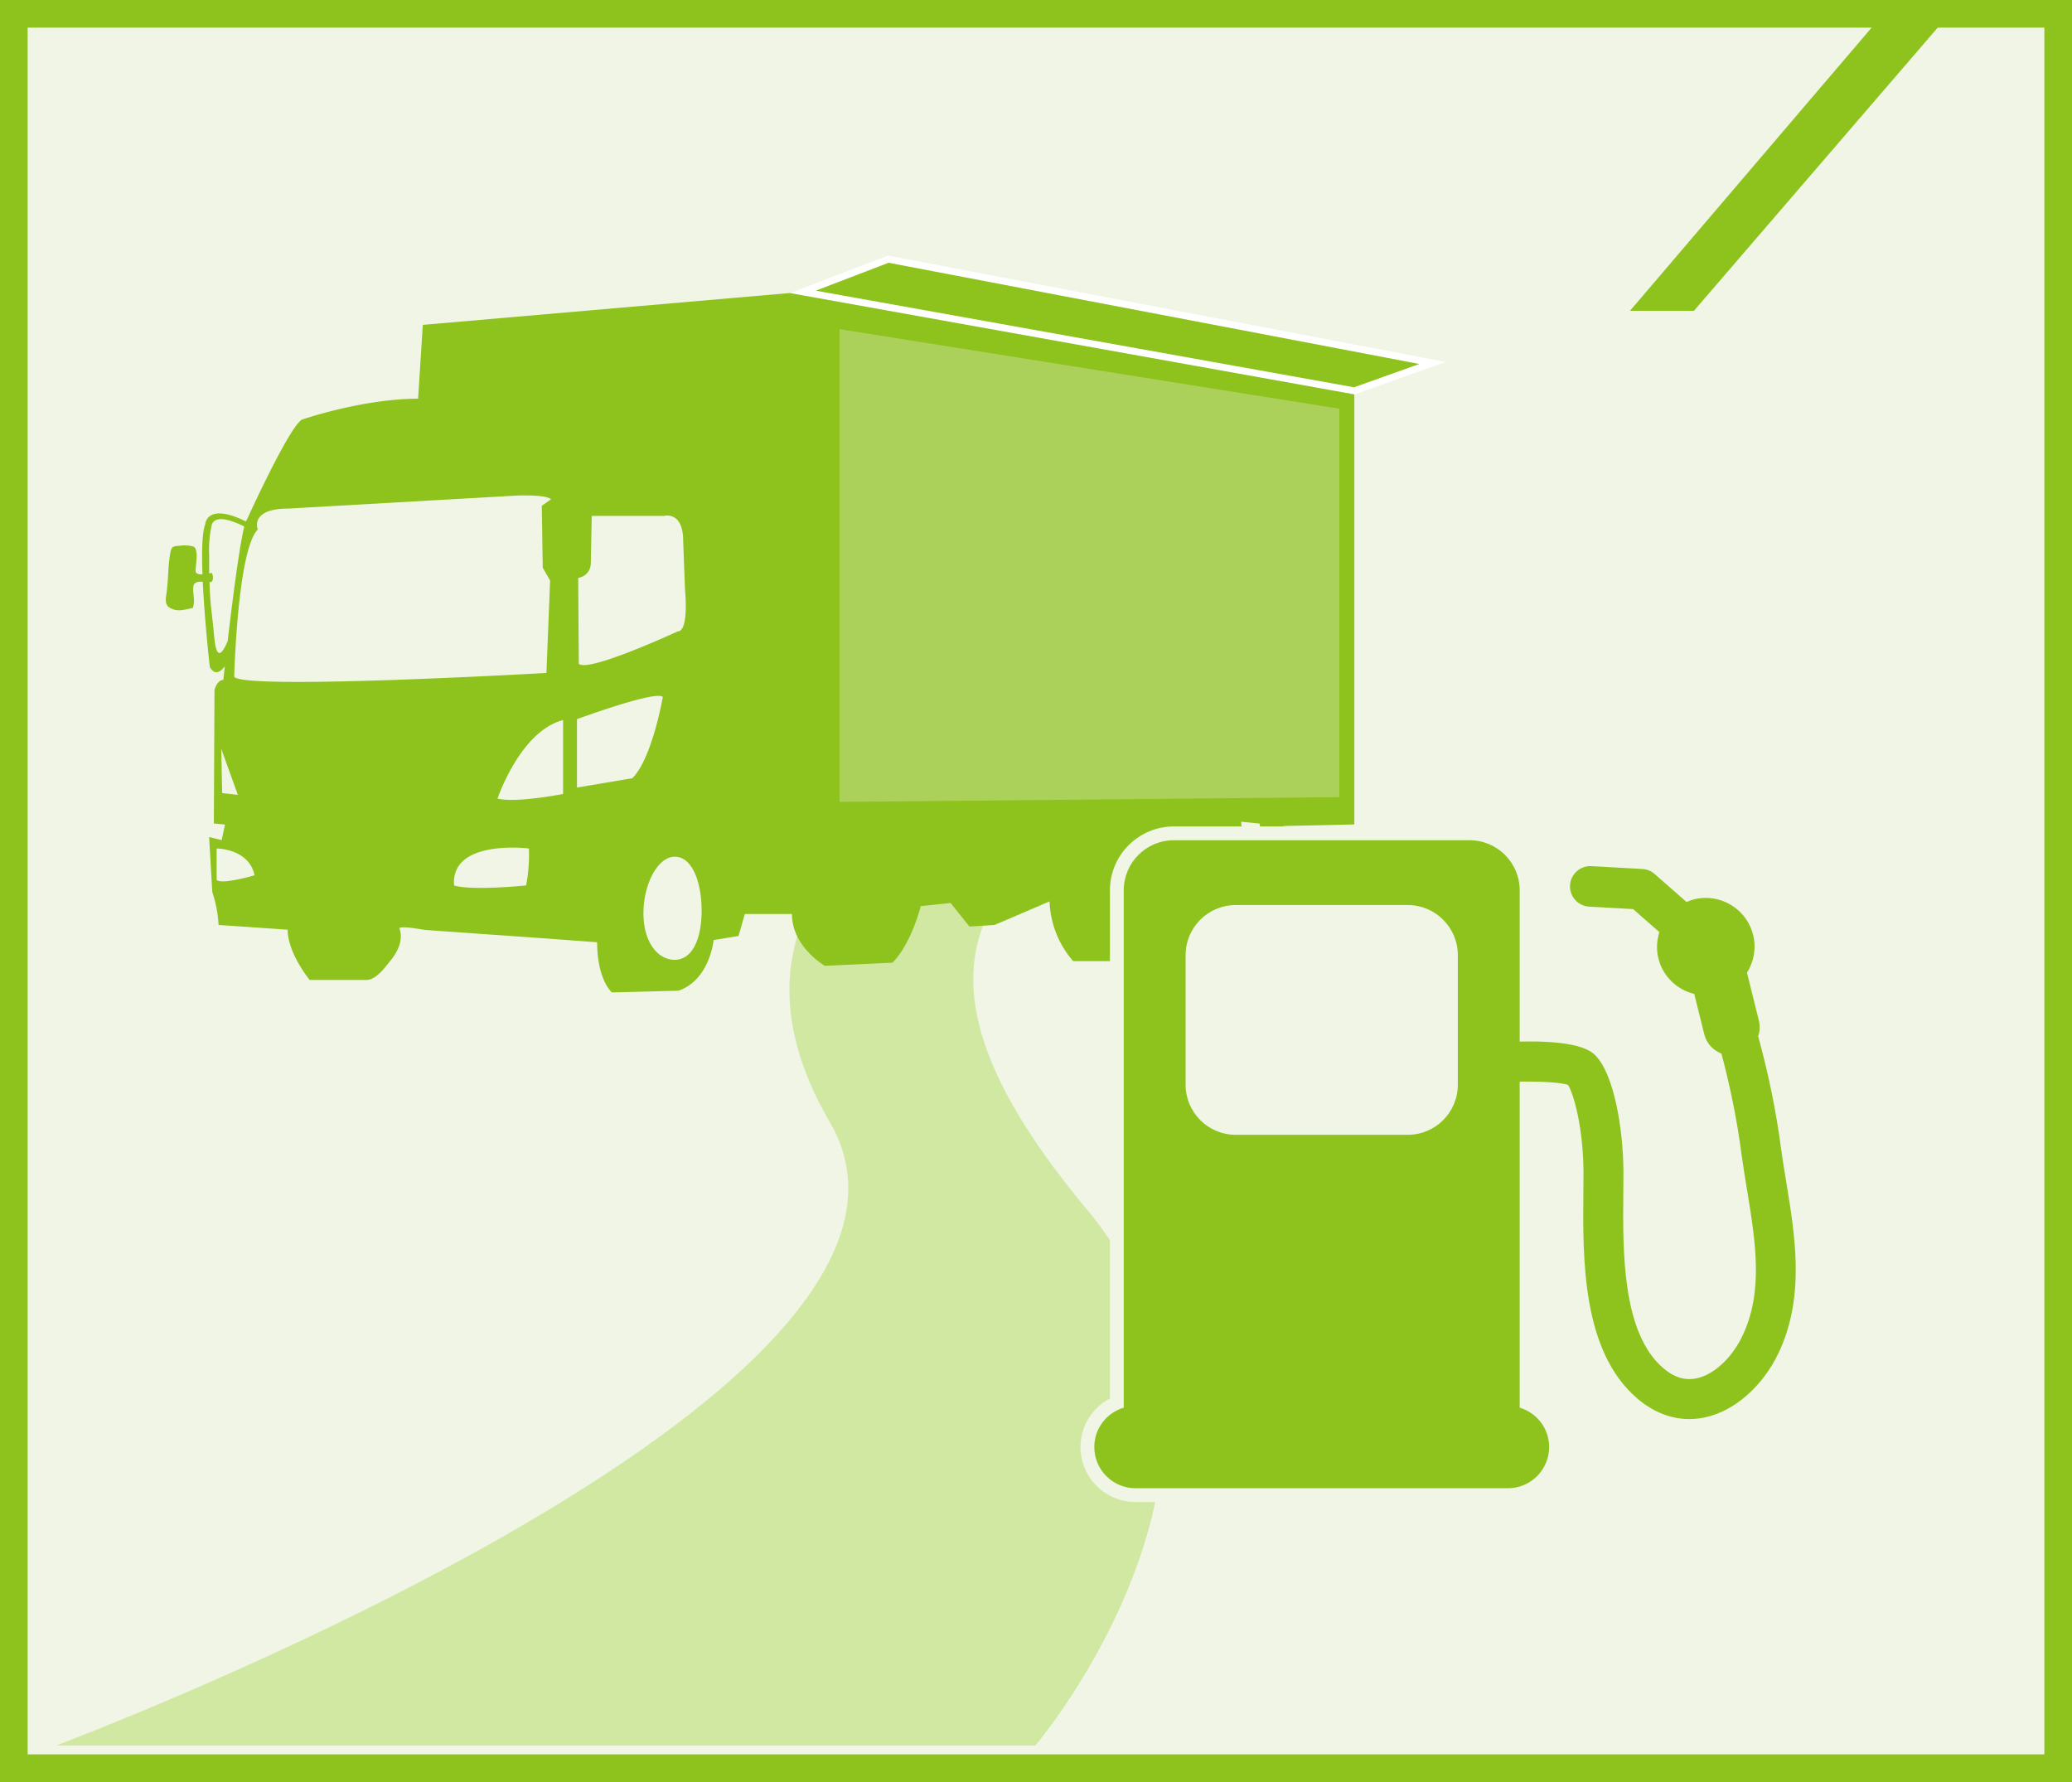
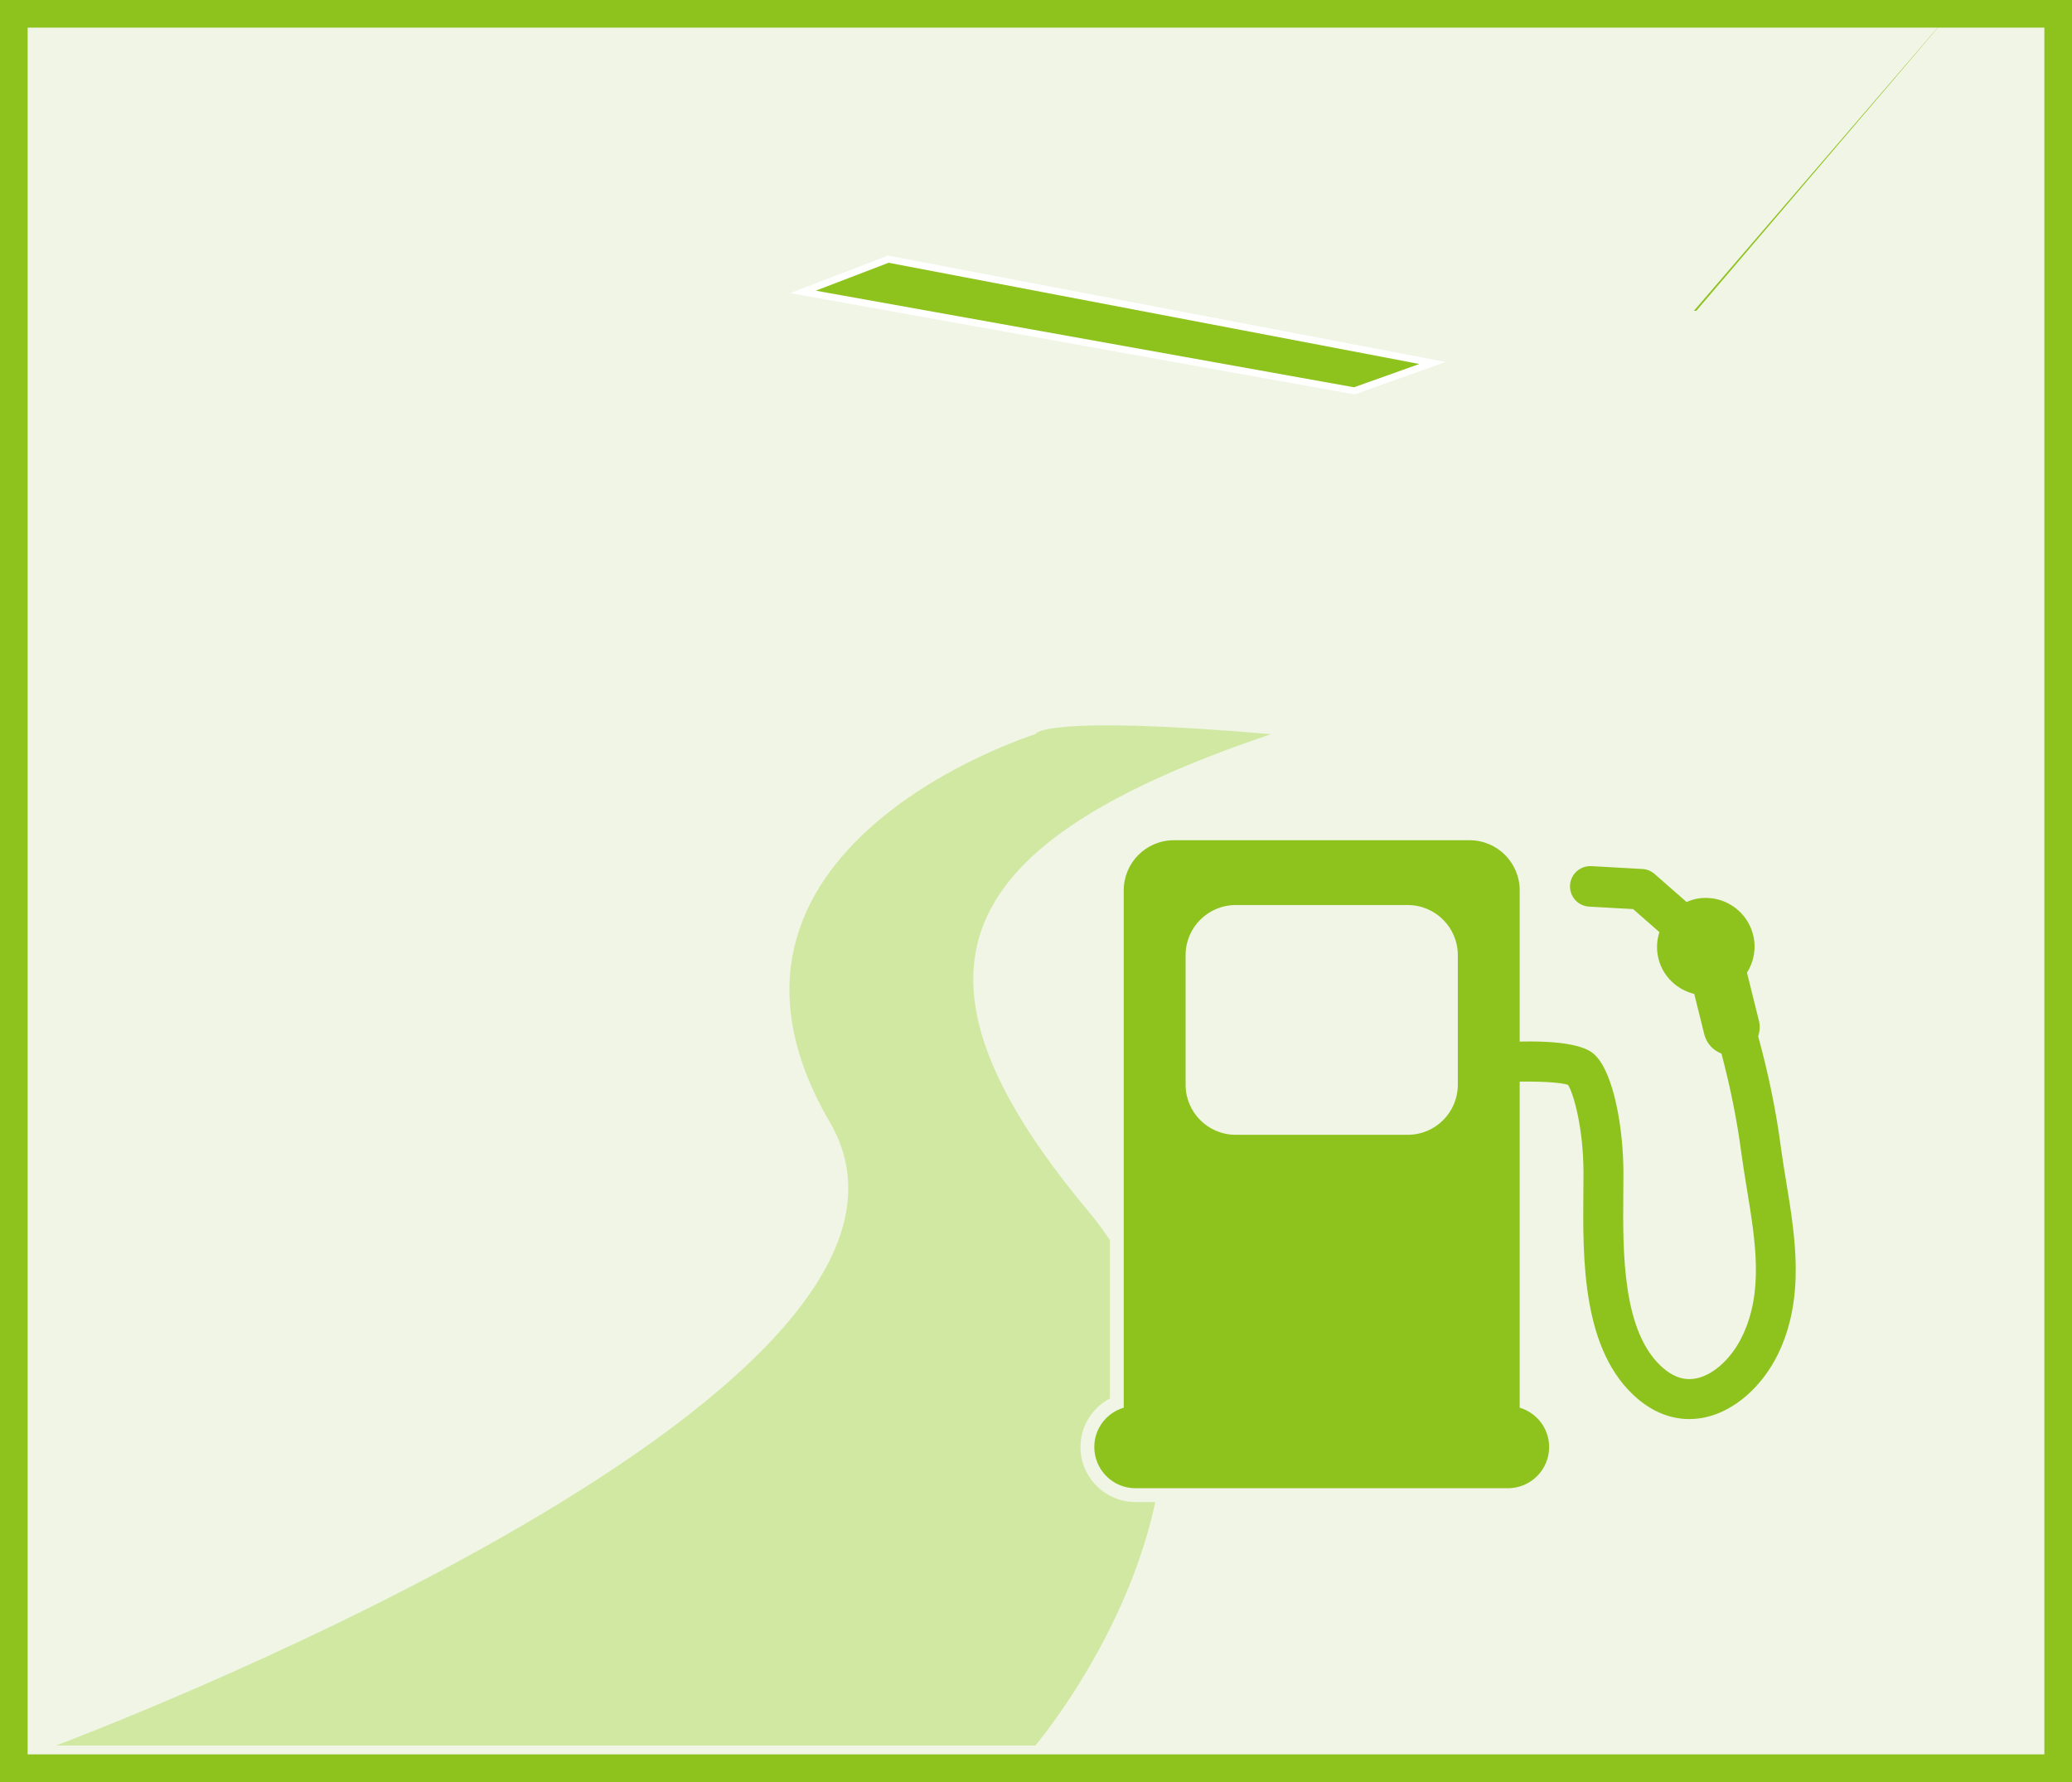
<svg xmlns="http://www.w3.org/2000/svg" width="300" height="258" viewBox="0 0 300 258">
  <g transform="translate(-810 -6629.227)">
    <g transform="translate(810 6629.227)" fill="#f0f5e6" stroke="#8ec21d" stroke-width="4">
      <rect width="300" height="258" stroke="none" />
      <rect x="2" y="2" width="296" height="254" fill="none" />
    </g>
-     <path d="M1082.987-180l38.743-45h-9.6l-38.4,45Z" transform="translate(-27.729 6854.227)" fill="#8ec21d" />
+     <path d="M1082.987-180l38.743-45l-38.4,45Z" transform="translate(-27.729 6854.227)" fill="#8ec21d" />
    <path d="M-12466.093-16965.486s-52.889,16.531-29.749,56.193-112.037,90.232-112.037,90.232h141.786s36.446-42.83,7.511-77.547-19.674-53.271,26.619-68.879C-12465.525-16968.359-12466.093-16965.486-12466.093-16965.486Z" transform="translate(13426 23701.006)" fill="#d1e8a3" />
    <g transform="translate(797.463 6537.366)">
      <g transform="translate(36.537 134.12)">
-         <path d="M208.628,220.856V158.081L128.8,143.753l-55.044,4.776-.682,10.691c-7.962,0-16.6,2.955-16.6,2.955-1.593,0-8.188,14.557-8.188,14.557a.883.883,0,0,0-.142.261c-5.706-2.836-5.89.393-5.89.393-.46,1.188-.521,4.039-.4,7.258a1.69,1.69,0,0,1-.686-.074c-.457-.206-.289-.57-.257-1.107.039-.721.3-2.134-.209-2.742a.249.249,0,0,0-.084-.071,4.67,4.67,0,0,0-2.079-.135c-.953.048-1.172.1-1.339,1.02-.348,1.921-.283,3.788-.538,5.716-.094.714-.348,1.751.418,2.211,1.2.714,2.153.27,3.36.064.415-1.017-.026-2.044.084-3.077.074-.7.714-.756,1.371-.727.274,5.825,1.023,12.355,1.023,12.355.743,1.284,1.584.67,2.172-.116-.135,1.223-.216,1.973-.216,1.973-.911,0-1.281,1.448-1.281,1.448L43.5,220.721l1.616.151-.48,2.259-1.818-.454.454,7.959a18.032,18.032,0,0,1,.911,4.776l10.006.683c0,3.411,3.186,7.28,3.186,7.28h8.187c1.474,0,2.736-1.864,3.553-2.855,1.007-1.23,1.892-3.035,1.223-4.654.412-.367,3.418.245,3.933.28q3.872.275,7.74.547c3.618.257,7.235.5,10.849.766.187.016,6.137.457,6.137.457,0,5.459,2.137,7.267,2.137,7.267l9.649-.254c4.551-1.593,5.075-7.331,5.075-7.331l3.608-.592.911-3.183H127.2c0,4.776,4.776,7.505,4.776,7.505l9.781-.457c2.729-2.729,4.094-8.188,4.094-8.188l4.323-.454,2.729,3.412,3.637-.229L164.5,232a13.913,13.913,0,0,0,3.412,8.644h13.42c2.047-2.047,2.729-6.369,2.729-6.369l3.865-.228-.682-5.23,19.561.454-.228-3.412-5.912-.911.225-2.955h-2.729l.228-.911ZM43.933,195.669a4.994,4.994,0,0,1-.3-1.32c-.122-.811-.164-1.642-.257-2.465-.158-1.406-.325-2.745-.418-4.164-.042-.65-.065-1.3-.087-1.947.254.019.325.029.46-.328a1.4,1.4,0,0,0-.135-1.014c-.1.026-.228.055-.364.084-.016-.811-.019-1.625,0-2.439a16.521,16.521,0,0,1,.376-4.628c.547-1.593,3.363-.4,4.7.277-.721,2.845-1.754,11.023-2.411,16.623C45.008,195.437,44.39,196.644,43.933,195.669Zm.772,20.646-.135-6.421,2.407,6.688Zm-.8,12.571v-4.548s4.683,0,5.484,3.881C49.385,228.22,44.638,229.623,43.9,228.886Zm2.543-29.426s.473-18.361,3.415-21.3c0,0-1.274-3.038,4.477-3.038l32.9-1.873s4.345-.2,5.082.534l-1.339.936.135,8.963,1.069,1.87-.535,13.375S47.48,201.446,46.444,199.46Zm42.267,30.23c-8.561.8-10.434,0-10.434,0-.518-6.778,10.836-5.352,10.836-5.352A23.464,23.464,0,0,1,88.711,229.69Zm5.349-13.243s-6.82,1.339-9.494.669c0,0,3.289-9.781,9.494-11.367Zm4.013-33.3.135-6.955h10.431s2.81-.8,2.81,3.611l.267,7.09s.618,6.018-1.068,6.018c0,0-12.977,6.018-14.312,4.683l-.087-12.439A2.11,2.11,0,0,0,98.073,183.143Zm-2.005,32.371v-9.9S107.5,201.4,108.507,202.4c0,0-1.538,8.9-4.415,11.77Zm14.171,24.942c-2.51,0-4.544-2.613-4.544-6.752s2.034-8.178,4.544-8.178,3.881,3.672,3.881,7.808S112.749,240.456,110.238,240.456Zm69.755-3.5c-1.809,0-3.276-2.523-3.276-6.018s1.175-6.331,2.983-6.331,2.877,2.836,2.877,6.331S181.806,236.954,179.994,236.954Zm9.964-11.812-2.272.132-.267-1.738h2.54Zm2.41-.135v-2.14l1.2-.132.135,2.272Zm0-3.074-.135-1.474,2.674.267.135.937Z" transform="translate(-36.537 -143.753)" fill="#8ec21d" />
-       </g>
-       <path d="M332.545,160.119v68.448l72.365-.691V171.642Z" transform="translate(-198.455 -20.605)" fill="#acd15b" />
+         </g>
      <path d="M316.479,134.12l12.356-4.735,78.789,15.027-11.313,4.036Z" transform="translate(-187.684)" fill="#8ec21d" stroke="#fff" stroke-miterlimit="10" stroke-width="1" />
    </g>
    <g transform="translate(834.807 6607.707)" fill="#8ec21d" stroke-linecap="round" stroke-linejoin="round">
      <path d="M 193.519 237.988 L 139.602 237.988 C 135.76 237.988 132.634 234.861 132.634 231.018 C 132.634 229.489 133.123 228.04 134.047 226.828 C 134.783 225.863 135.777 225.098 136.896 224.623 L 136.896 150.425 C 136.896 145.874 140.597 142.172 145.147 142.172 L 187.973 142.172 C 192.523 142.172 196.224 145.874 196.224 150.425 L 196.224 171.306 C 196.373 171.305 196.521 171.304 196.666 171.304 C 199.964 171.304 202.544 171.593 204.332 172.163 C 205.942 172.677 206.586 173.315 206.895 173.622 C 209.885 176.614 211.245 184.912 211.245 191.356 L 211.245 191.359 L 211.245 191.362 L 211.229 194.174 L 211.229 194.195 C 211.152 202.578 211.046 214.059 216.683 218.859 C 217.735 219.755 218.751 220.191 219.791 220.19 C 220.068 220.19 220.353 220.159 220.639 220.097 C 222.805 219.639 225.181 217.403 226.555 214.533 C 229.518 208.36 228.366 201.333 227.147 193.893 L 227.143 193.872 C 226.859 192.135 226.565 190.34 226.33 188.596 C 225.737 184.095 224.842 179.571 223.596 174.78 C 222.287 174.114 221.323 172.912 220.974 171.479 L 219.669 166.225 C 217.017 165.362 215.003 163.226 214.34 160.525 C 214.041 159.328 214.036 158.057 214.323 156.814 L 211.252 154.119 L 205.226 153.782 C 204.179 153.724 203.216 153.261 202.514 152.478 C 201.813 151.695 201.459 150.685 201.517 149.635 C 201.633 147.55 203.359 145.917 205.447 145.917 C 205.519 145.917 205.592 145.919 205.664 145.923 L 213.045 146.334 C 213.925 146.383 214.77 146.729 215.425 147.309 L 219.586 150.958 C 219.785 150.885 219.998 150.815 220.222 150.758 C 220.864 150.6 221.517 150.52 222.168 150.52 C 223.94 150.52 225.691 151.119 227.1 152.206 C 228.554 153.328 229.556 154.864 229.997 156.649 C 230.492 158.647 230.21 160.71 229.204 162.506 L 230.828 169.042 C 231.032 169.867 231.02 170.733 230.796 171.566 C 232.287 177.068 233.35 182.306 234.046 187.571 C 234.274 189.26 234.556 190.985 234.825 192.607 C 236.125 200.531 237.598 209.511 233.577 217.9 C 231.13 222.989 226.792 226.749 222.255 227.712 C 221.431 227.885 220.6 227.973 219.784 227.973 C 216.904 227.973 214.087 226.87 211.636 224.784 C 203.228 217.621 203.355 204.031 203.447 194.108 L 203.462 191.353 C 203.462 185.551 202.284 180.969 201.549 179.443 C 200.682 179.265 198.861 179.108 196.298 179.108 C 196.273 179.108 196.249 179.108 196.224 179.108 L 196.224 224.623 C 197.344 225.098 198.338 225.863 199.075 226.828 C 200 228.04 200.489 229.489 200.489 231.018 C 200.489 234.861 197.362 237.988 193.519 237.988 Z M 154.103 153.555 C 150.656 153.555 147.852 156.36 147.852 159.808 L 147.852 178.565 C 147.852 182.013 150.656 184.818 154.103 184.818 L 179.017 184.818 C 182.464 184.818 185.268 182.013 185.268 178.565 L 185.268 159.808 C 185.268 156.36 182.464 153.555 179.017 153.555 L 154.103 153.555 Z" stroke="none" />
      <path d="M 193.519 236.988 C 196.817 236.988 199.489 234.314 199.489 231.018 C 199.489 228.317 197.686 226.062 195.224 225.324 L 195.224 178.118 C 195.585 178.111 195.945 178.108 196.298 178.108 C 198.956 178.108 201.314 178.284 202.215 178.583 C 203.069 179.902 204.462 184.993 204.462 191.356 L 204.447 194.116 C 204.356 203.843 204.232 217.163 212.285 224.023 C 214.577 225.975 217.134 226.973 219.784 226.973 C 220.529 226.973 221.286 226.894 222.047 226.733 C 226.294 225.832 230.36 222.284 232.675 217.468 C 236.56 209.363 235.114 200.549 233.838 192.77 C 233.556 191.067 233.28 189.373 233.054 187.702 C 232.343 182.317 231.247 177.013 229.756 171.554 C 229.994 170.842 230.05 170.063 229.858 169.283 L 228.134 162.349 C 229.124 160.779 229.508 158.832 229.027 156.889 C 228.23 153.671 225.343 151.52 222.168 151.52 C 221.606 151.52 221.036 151.588 220.466 151.728 C 220.089 151.823 219.739 151.968 219.388 152.115 L 214.762 148.058 C 214.272 147.624 213.644 147.369 212.99 147.333 L 205.61 146.922 C 205.555 146.919 205.501 146.917 205.447 146.917 C 203.896 146.917 202.603 148.124 202.515 149.691 C 202.425 151.31 203.667 152.695 205.282 152.783 L 211.652 153.14 L 215.451 156.474 C 215.074 157.671 214.984 158.977 215.312 160.287 C 215.96 162.93 218.033 164.818 220.5 165.423 L 221.945 171.242 C 222.273 172.586 223.24 173.602 224.441 174.063 C 225.724 178.924 226.689 183.661 227.321 188.463 C 227.554 190.191 227.841 191.943 228.13 193.71 C 229.377 201.317 230.558 208.503 227.457 214.965 C 225.932 218.15 223.335 220.549 220.85 221.075 C 220.493 221.152 220.141 221.19 219.791 221.19 C 218.508 221.191 217.268 220.671 216.034 219.62 C 210.037 214.513 210.15 202.754 210.229 194.169 L 210.245 191.356 C 210.245 184.912 208.851 176.995 206.191 174.332 C 205.648 173.793 204.142 172.304 196.666 172.304 C 196.208 172.304 195.728 172.31 195.224 172.321 L 195.224 150.425 C 195.224 146.42 191.978 143.172 187.973 143.172 L 145.147 143.172 C 141.144 143.172 137.896 146.42 137.896 150.425 L 137.896 225.324 C 135.434 226.062 133.634 228.317 133.634 231.018 C 133.634 234.314 136.304 236.988 139.602 236.988 L 193.519 236.988 M 154.103 152.555 L 179.017 152.555 C 183.027 152.555 186.268 155.803 186.268 159.808 L 186.268 178.565 C 186.268 182.57 183.027 185.818 179.017 185.818 L 154.103 185.818 C 150.1 185.818 146.852 182.57 146.852 178.565 L 146.852 159.808 C 146.852 155.803 150.1 152.555 154.103 152.555 M 193.519 238.988 L 139.602 238.988 C 135.208 238.988 131.634 235.413 131.634 231.018 C 131.634 229.268 132.193 227.61 133.252 226.222 C 133.956 225.298 134.867 224.535 135.896 223.992 L 135.896 150.425 C 135.896 145.323 140.046 141.172 145.147 141.172 L 187.973 141.172 C 193.074 141.172 197.224 145.323 197.224 150.425 L 197.224 170.307 C 200.362 170.339 202.853 170.642 204.636 171.211 C 206.257 171.727 207.043 172.361 207.599 172.912 C 207.601 172.914 207.603 172.916 207.605 172.918 C 209.133 174.447 210.332 177.166 211.169 180.999 C 211.863 184.174 212.245 187.852 212.245 191.356 C 212.245 191.36 212.245 191.364 212.245 191.367 L 212.229 194.18 C 212.229 194.182 212.229 194.185 212.229 194.187 L 212.229 194.205 C 212.189 198.523 212.144 203.418 212.832 207.906 C 213.586 212.828 215.058 216.162 217.331 218.098 C 218.194 218.833 218.999 219.19 219.791 219.19 C 219.997 219.19 220.211 219.167 220.428 219.12 C 220.431 219.119 220.433 219.119 220.436 219.118 C 222.31 218.722 224.406 216.705 225.653 214.101 C 228.48 208.211 227.353 201.335 226.16 194.054 L 226.156 194.033 C 225.871 192.29 225.576 190.488 225.339 188.73 C 225.339 188.728 225.339 188.726 225.339 188.724 C 224.768 184.396 223.915 180.042 222.734 175.444 C 221.377 174.617 220.386 173.284 220.004 171.721 L 218.827 166.985 C 216.113 165.914 214.071 163.62 213.37 160.766 C 213.081 159.606 213.035 158.389 213.231 157.186 L 210.852 155.098 L 205.171 154.78 C 203.858 154.708 202.649 154.128 201.769 153.145 C 200.889 152.163 200.445 150.896 200.519 149.58 C 200.664 146.965 202.829 144.917 205.447 144.917 C 205.537 144.917 205.628 144.92 205.718 144.925 L 213.101 145.336 C 214.201 145.397 215.26 145.83 216.083 146.555 L 219.818 149.831 C 219.871 149.817 219.924 149.802 219.978 149.789 C 219.981 149.788 219.984 149.787 219.987 149.787 C 220.702 149.61 221.436 149.52 222.168 149.52 C 224.159 149.52 226.128 150.193 227.711 151.415 C 229.322 152.658 230.479 154.431 230.968 156.409 C 231.492 158.524 231.241 160.704 230.267 162.637 L 231.799 168.801 C 232.021 169.702 232.03 170.641 231.829 171.553 C 233.295 177.006 234.345 182.208 235.037 187.437 C 235.263 189.115 235.543 190.83 235.811 192.443 C 236.472 196.473 237.155 200.636 237.192 204.98 C 237.235 210.066 236.347 214.434 234.478 218.332 C 233.224 220.94 231.469 223.272 229.4 225.076 C 227.277 226.927 224.878 228.177 222.463 228.69 C 221.569 228.878 220.669 228.973 219.784 228.973 C 216.664 228.973 213.622 227.788 210.988 225.546 C 208.88 223.749 207.149 221.439 205.842 218.679 C 204.72 216.308 203.903 213.631 203.343 210.496 C 202.346 204.91 202.402 198.916 202.447 194.1 L 202.462 191.351 C 202.462 187.936 202.047 185.185 201.699 183.477 C 201.391 181.967 201.074 180.948 200.841 180.339 C 200.1 180.239 198.882 180.142 197.224 180.115 L 197.224 223.992 C 198.253 224.534 199.165 225.298 199.869 226.221 C 200.929 227.609 201.489 229.268 201.489 231.018 C 201.489 235.413 197.913 238.988 193.519 238.988 Z M 154.103 154.555 C 151.208 154.555 148.852 156.911 148.852 159.808 L 148.852 178.565 C 148.852 181.461 151.208 183.818 154.103 183.818 L 179.017 183.818 C 181.913 183.818 184.268 181.461 184.268 178.565 L 184.268 159.808 C 184.268 156.911 181.913 154.555 179.017 154.555 L 154.103 154.555 Z" stroke="none" fill="#f0f5e6" />
    </g>
  </g>
</svg>